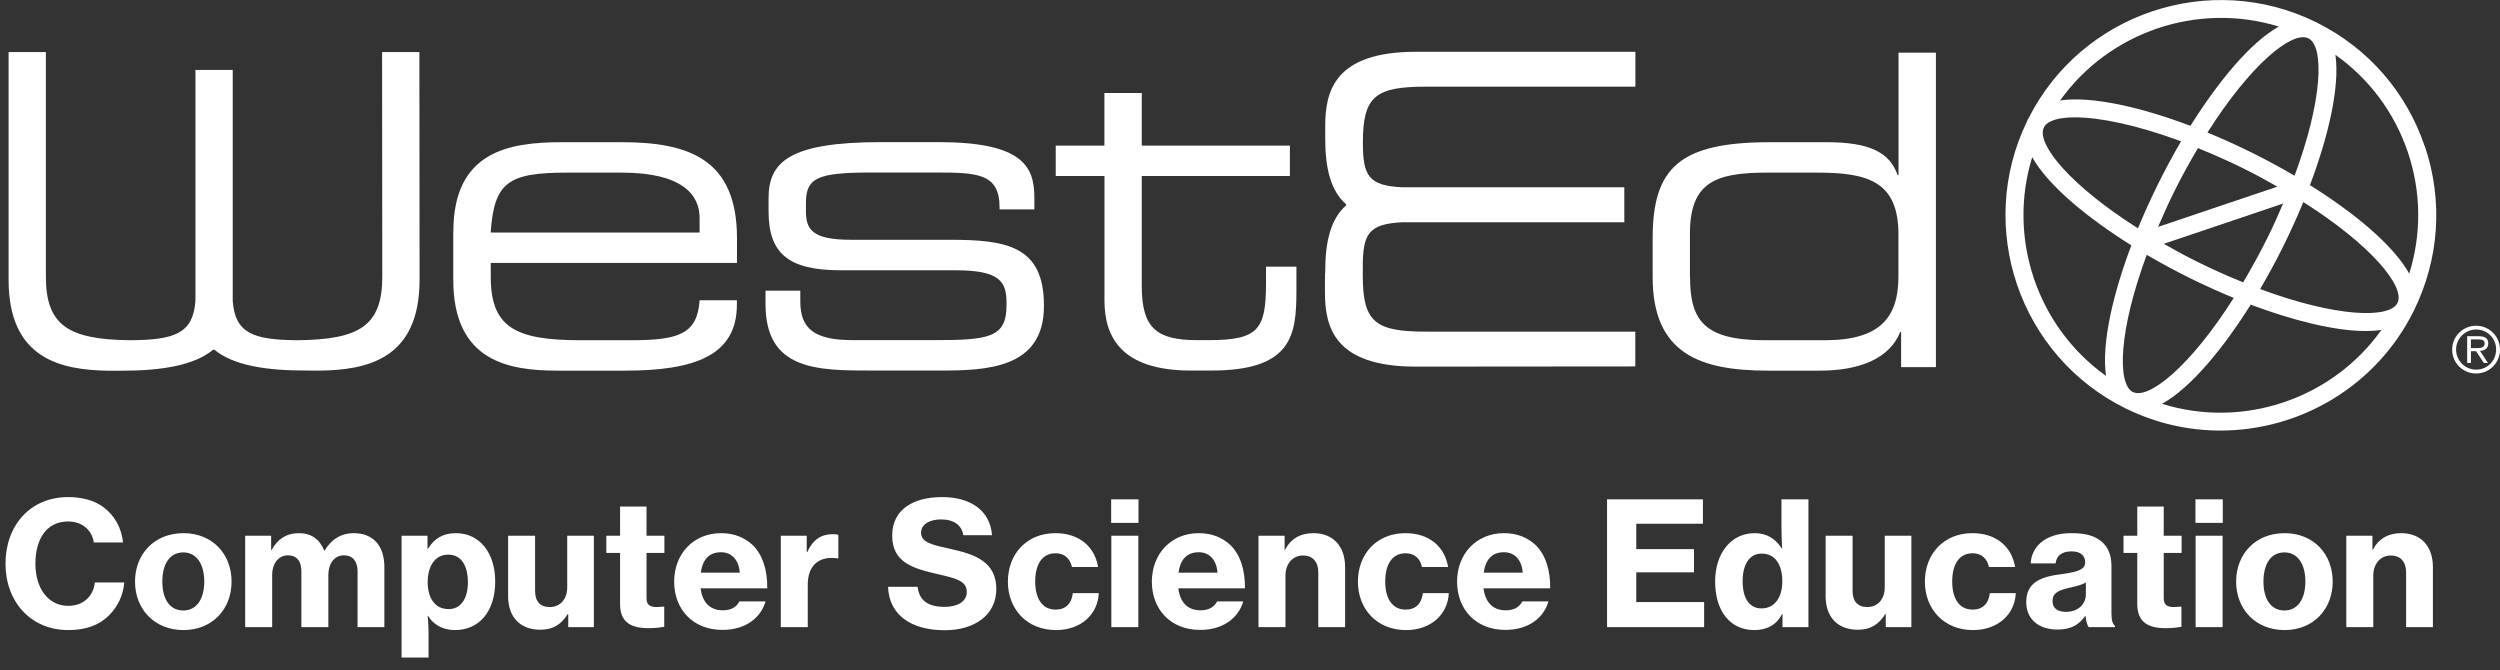
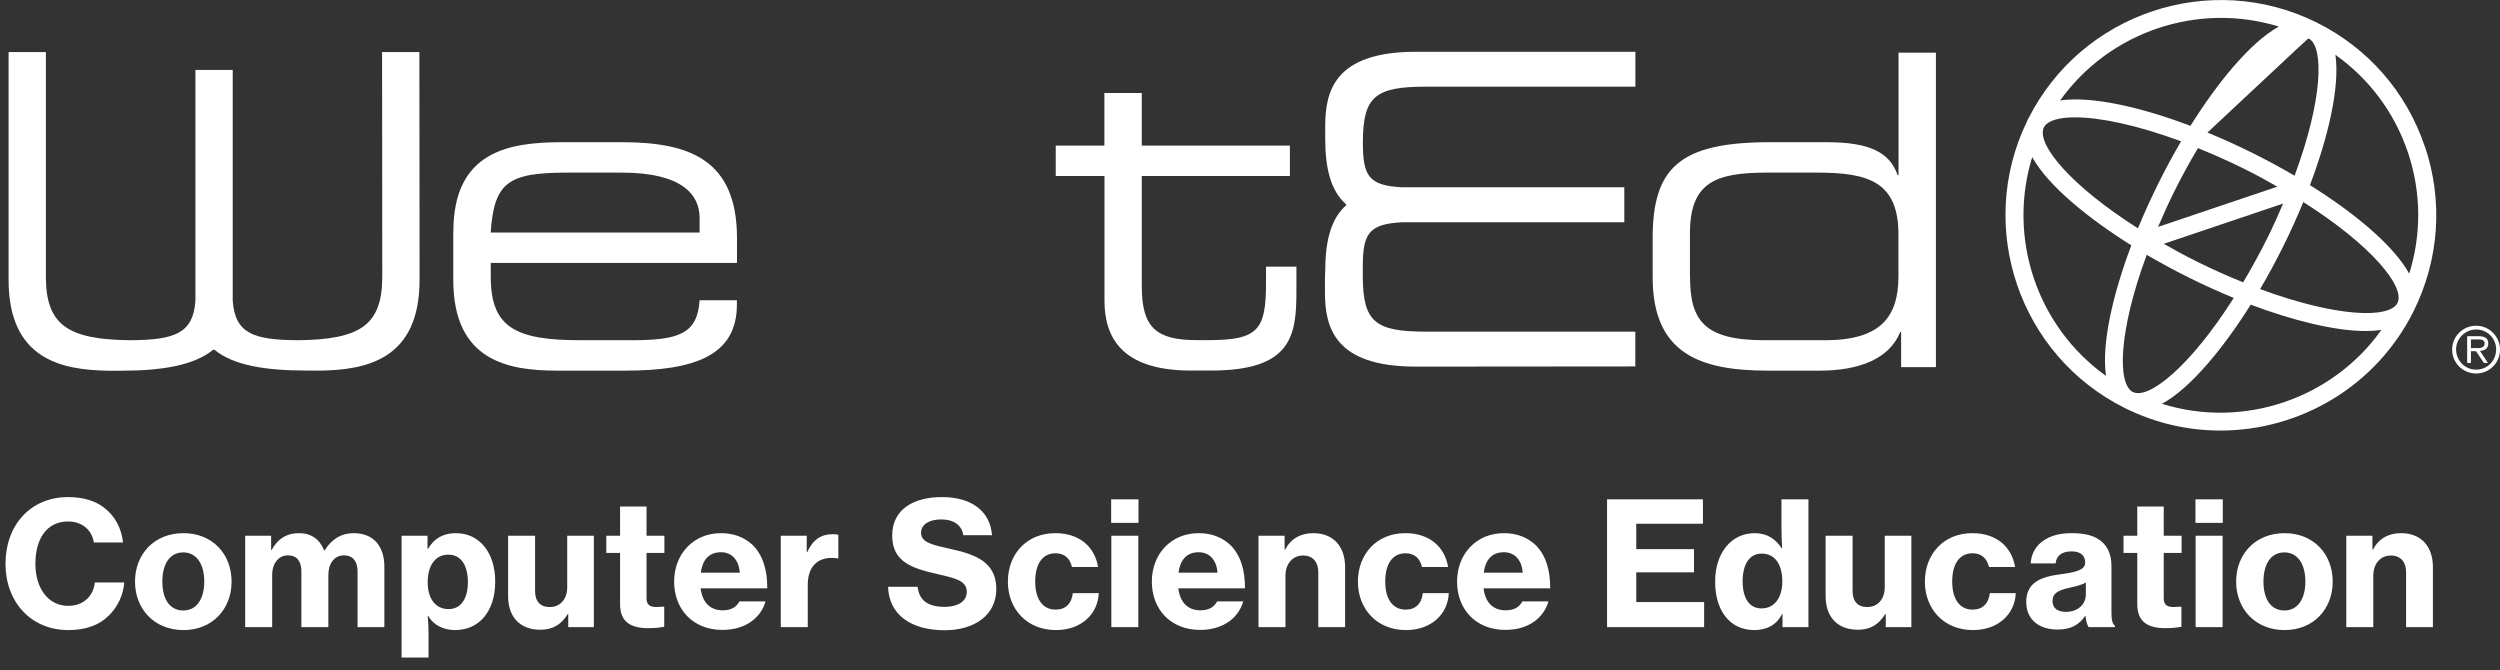
<svg xmlns="http://www.w3.org/2000/svg" width="291" height="78" viewBox="0 0 291 78" fill="none">
  <rect x="0" y="0" width="291" height="78" fill="#333333" stroke="none" />
  <path d="M7.94 73.34C3.6 73.34 0.64 70.06 0.64 65.62C0.64 61.18 3.5 57.86 7.94 57.86C9.58 57.86 11 58.26 12.02 59.02C13.36 60 14.14 61.46 14.32 63.14H10.92C10.72 61.74 9.6 60.7 7.92 60.7C5.38 60.7 4.12 62.8 4.12 65.62C4.12 68.46 5.6 70.52 7.94 70.52C9.76 70.52 10.88 69.34 11.04 67.8H14.46C14.36 69.28 13.68 70.66 12.66 71.66C11.54 72.76 10.02 73.34 7.94 73.34ZM21.356 73.34C17.956 73.34 15.716 70.88 15.716 67.7C15.716 64.5 17.956 62.06 21.356 62.06C24.736 62.06 26.956 64.5 26.956 67.7C26.956 70.88 24.736 73.34 21.356 73.34ZM21.336 71.06C22.896 71.06 23.776 69.7 23.776 67.7C23.776 65.68 22.896 64.3 21.336 64.3C19.736 64.3 18.896 65.68 18.896 67.7C18.896 69.7 19.736 71.06 21.336 71.06ZM28.54 73V62.36H31.56V64.02H31.62C32.3 62.76 33.32 62.06 34.82 62.06C36.22 62.06 37.2 62.76 37.74 64.08H37.78C38.66 62.66 39.82 62.06 41.16 62.06C43.52 62.06 44.74 63.62 44.74 65.98V73H41.62V66.5C41.62 65.34 41.06 64.64 40.04 64.64C38.92 64.64 38.22 65.58 38.22 66.94V73H35.08V66.5C35.08 65.34 34.56 64.64 33.52 64.64C32.42 64.64 31.68 65.58 31.68 66.94V73H28.54ZM46.743 76.54V62.36H49.763V63.88H49.823C50.543 62.66 51.603 62.06 53.063 62.06C55.883 62.06 57.643 64.42 57.643 67.68C57.643 71.14 55.803 73.34 52.963 73.34C51.563 73.34 50.443 72.72 49.823 71.68H49.783C49.823 72.08 49.883 72.86 49.883 74V76.54H46.743ZM52.223 70.9C53.643 70.9 54.463 69.68 54.463 67.78C54.463 65.88 53.723 64.56 52.183 64.56C50.563 64.56 49.783 65.98 49.783 67.78C49.783 69.6 50.623 70.9 52.223 70.9ZM69.124 73H66.144V71.48H66.084C65.304 72.72 64.344 73.3 62.884 73.3C60.464 73.3 59.144 71.74 59.144 69.4V62.36H62.284V68.8C62.284 69.98 62.864 70.66 63.984 70.66C65.244 70.66 66.024 69.7 66.024 68.38V62.36H69.124V73ZM70.576 64.36V62.36H72.176V58.96H75.256V62.36H77.336V64.36H75.256V69.64C75.256 70.44 75.696 70.66 76.436 70.66C76.636 70.66 76.956 70.64 77.156 70.62H77.316V72.96C76.976 73.02 76.336 73.12 75.496 73.12C73.516 73.12 72.176 72.48 72.176 70.32V64.36H70.576ZM84.09 73.32C80.61 73.32 78.47 70.88 78.47 67.7C78.47 64.5 80.69 62.06 83.93 62.06C85.45 62.06 86.65 62.56 87.59 63.42C88.79 64.58 89.33 66.38 89.31 68.48H81.55C81.75 70.08 82.61 71.04 84.13 71.04C85.11 71.04 85.73 70.66 86.07 70H89.11C88.57 71.88 86.83 73.32 84.09 73.32ZM83.93 64.28C82.49 64.28 81.77 65.2 81.57 66.66H86.11C86.01 65.18 85.17 64.28 83.93 64.28ZM93.904 62.36V64.26H93.964C94.644 62.78 95.604 62.18 96.924 62.18C97.224 62.18 97.444 62.2 97.584 62.26V65H97.504C97.284 64.96 97.064 64.94 96.844 64.94C95.144 64.92 94.024 65.98 94.024 68.06V73H90.884V62.36H93.904ZM109.971 73.36C105.991 73.36 103.471 71.52 103.371 68.3H106.811C106.991 69.92 108.051 70.64 109.971 70.64C111.291 70.64 112.531 70.12 112.531 68.9C112.531 67.6 111.271 67.32 109.111 66.82C106.211 66.16 103.851 65.44 103.851 62.34C103.851 59.26 106.371 57.86 109.651 57.86C112.931 57.86 115.251 59.38 115.471 62.3H112.131C111.951 61.14 111.031 60.46 109.551 60.46C108.151 60.46 107.211 61.06 107.211 62C107.211 63.16 108.491 63.42 110.831 63.94C113.511 64.54 115.971 65.42 115.971 68.56C115.971 71.64 113.371 73.36 109.971 73.36ZM122.917 73.34C119.517 73.34 117.317 70.88 117.317 67.7C117.317 64.5 119.497 62.06 122.837 62.06C125.677 62.06 127.437 63.68 127.817 66H124.777C124.557 65.02 123.917 64.4 122.877 64.4C121.297 64.4 120.497 65.7 120.497 67.7C120.497 69.64 121.297 70.96 122.877 70.96C124.037 70.96 124.737 70.26 124.877 69.04H127.897C127.797 71.46 125.877 73.34 122.917 73.34ZM129.34 60.86V58.12H132.52V60.86H129.34ZM129.36 73V62.36H132.5V73H129.36ZM139.695 73.32C136.215 73.32 134.075 70.88 134.075 67.7C134.075 64.5 136.295 62.06 139.535 62.06C141.055 62.06 142.255 62.56 143.195 63.42C144.395 64.58 144.935 66.38 144.915 68.48H137.155C137.355 70.08 138.215 71.04 139.735 71.04C140.715 71.04 141.335 70.66 141.675 70H144.715C144.175 71.88 142.435 73.32 139.695 73.32ZM139.535 64.28C138.095 64.28 137.375 65.2 137.175 66.66H141.715C141.615 65.18 140.775 64.28 139.535 64.28ZM149.529 62.36V63.98H149.589C150.249 62.7 151.389 62.06 152.869 62.06C155.209 62.06 156.569 63.62 156.569 66V73H153.449V66.6C153.449 65.44 152.829 64.66 151.669 64.66C150.449 64.66 149.629 65.64 149.629 67V73H146.489V62.36H149.529ZM163.66 73.34C160.26 73.34 158.06 70.88 158.06 67.7C158.06 64.5 160.24 62.06 163.58 62.06C166.42 62.06 168.18 63.68 168.56 66H165.52C165.3 65.02 164.66 64.4 163.62 64.4C162.04 64.4 161.24 65.7 161.24 67.7C161.24 69.64 162.04 70.96 163.62 70.96C164.78 70.96 165.48 70.26 165.62 69.04H168.64C168.54 71.46 166.62 73.34 163.66 73.34ZM175.223 73.32C171.743 73.32 169.603 70.88 169.603 67.7C169.603 64.5 171.823 62.06 175.063 62.06C176.583 62.06 177.783 62.56 178.723 63.42C179.923 64.58 180.463 66.38 180.443 68.48H172.683C172.883 70.08 173.743 71.04 175.263 71.04C176.243 71.04 176.863 70.66 177.203 70H180.243C179.703 71.88 177.963 73.32 175.223 73.32ZM175.063 64.28C173.623 64.28 172.903 65.2 172.703 66.66H177.243C177.143 65.18 176.303 64.28 175.063 64.28ZM187.061 73V58.12H198.221V60.96H190.461V63.92H197.181V66.62H190.461V70.08H198.361V73H187.061ZM204.202 73.34C201.442 73.34 199.642 71.2 199.642 67.68C199.642 64.42 201.482 62.06 204.242 62.06C205.702 62.06 206.682 62.74 207.402 63.84H207.442C207.402 63.18 207.362 62.28 207.362 61.38V58.12H210.502V73H207.482V71.44H207.442C206.822 72.74 205.642 73.34 204.202 73.34ZM205.042 70.82C206.562 70.82 207.462 69.54 207.462 67.68C207.462 65.8 206.682 64.44 205.062 64.44C203.582 64.44 202.842 65.76 202.842 67.66C202.842 69.58 203.582 70.82 205.042 70.82ZM222.483 73H219.503V71.48H219.443C218.663 72.72 217.703 73.3 216.243 73.3C213.823 73.3 212.503 71.74 212.503 69.4V62.36H215.643V68.8C215.643 69.98 216.223 70.66 217.343 70.66C218.603 70.66 219.383 69.7 219.383 68.38V62.36H222.483V73ZM229.656 73.34C226.256 73.34 224.056 70.88 224.056 67.7C224.056 64.5 226.236 62.06 229.576 62.06C232.416 62.06 234.176 63.68 234.556 66H231.516C231.296 65.02 230.656 64.4 229.616 64.4C228.036 64.4 227.236 65.7 227.236 67.7C227.236 69.64 228.036 70.96 229.616 70.96C230.776 70.96 231.476 70.26 231.616 69.04H234.636C234.536 71.46 232.616 73.34 229.656 73.34ZM243.114 73C242.954 72.76 242.814 72.3 242.754 71.7H242.714C242.014 72.68 241.134 73.28 239.494 73.28C237.394 73.28 235.854 72.16 235.854 70.06C235.854 67.7 237.714 67.1 240.034 66.82C241.934 66.56 242.714 66.26 242.714 65.46C242.714 64.7 242.214 64.18 241.134 64.18C239.934 64.18 239.354 64.74 239.274 65.58H236.374C236.454 63.76 237.934 62.06 241.094 62.06C242.454 62.06 243.414 62.26 244.154 62.7C245.254 63.34 245.774 64.44 245.774 65.88V71.34C245.774 72.18 245.894 72.64 246.174 72.82V73H243.114ZM240.474 71.22C241.874 71.22 242.794 70.34 242.794 69.18V67.8C242.334 68.08 241.654 68.24 240.954 68.4C239.574 68.7 238.914 69.04 238.914 69.96C238.914 70.88 239.614 71.22 240.474 71.22ZM247.178 64.36V62.36H248.778V58.96H251.858V62.36H253.938V64.36H251.858V69.64C251.858 70.44 252.298 70.66 253.038 70.66C253.238 70.66 253.558 70.64 253.758 70.62H253.918V72.96C253.578 73.02 252.938 73.12 252.098 73.12C250.118 73.12 248.778 72.48 248.778 70.32V64.36H247.178ZM255.551 60.86V58.12H258.731V60.86H255.551ZM255.571 73V62.36H258.711V73H255.571ZM265.926 73.34C262.526 73.34 260.286 70.88 260.286 67.7C260.286 64.5 262.526 62.06 265.926 62.06C269.306 62.06 271.526 64.5 271.526 67.7C271.526 70.88 269.306 73.34 265.926 73.34ZM265.906 71.06C267.466 71.06 268.346 69.7 268.346 67.7C268.346 65.68 267.466 64.3 265.906 64.3C264.306 64.3 263.466 65.68 263.466 67.7C263.466 69.7 264.306 71.06 265.906 71.06ZM276.15 62.36V63.98H276.21C276.87 62.7 278.01 62.06 279.49 62.06C281.83 62.06 283.19 63.62 283.19 66V73H280.07V66.6C280.07 65.44 279.45 64.66 278.29 64.66C277.07 64.66 276.25 65.64 276.25 67V73H273.11V62.36H276.15Z" fill="white" />
  <g clip-path="url(#clip0_79_217)">
-     <path d="M282.245 17.042C280.11 10.723 275.665 5.622 269.71 2.644C269.679 2.623 269.648 2.603 269.616 2.582C269.585 2.571 269.554 2.561 269.523 2.551C257.217 -3.467 242.299 1.541 236.125 13.763C236.094 13.815 236.052 13.867 236.021 13.919C235.99 13.982 235.98 14.044 235.959 14.096C229.952 26.443 235.043 41.403 247.369 47.514C250.94 49.284 254.719 50.117 258.456 50.117C267.691 50.117 276.592 44.995 280.964 36.177C283.931 30.181 284.4 23.382 282.255 17.032L282.245 17.042ZM267.076 20.447C265.483 19.51 263.818 18.614 262.1 17.761C260.382 16.907 258.654 16.126 256.947 15.429C261.975 7.496 266.743 3.633 268.638 4.435C268.669 4.445 268.69 4.456 268.721 4.477C268.742 4.477 268.752 4.497 268.763 4.497C270.533 5.518 270.356 11.639 267.087 20.457L267.076 20.447ZM279.069 35.261C278.153 37.104 271.98 36.947 263.079 33.647C264.016 32.054 264.921 30.378 265.775 28.661C266.618 26.953 267.399 25.235 268.107 23.518C276.123 28.598 279.986 33.418 279.069 35.261ZM261.111 32.867C259.362 32.159 257.571 31.367 255.791 30.483C254.438 29.816 253.136 29.108 251.866 28.38L265.754 23.695C265.182 25.038 264.578 26.391 263.911 27.724C263.027 29.504 262.079 31.211 261.111 32.856V32.867ZM248.275 45.64C246.432 44.724 246.588 38.561 249.878 29.66C251.471 30.587 253.136 31.492 254.854 32.346C256.582 33.2 258.31 33.98 260.007 34.678C254.927 42.694 250.096 46.536 248.275 45.63V45.64ZM237.843 14.981C237.843 14.981 237.885 14.898 237.906 14.846C237.937 14.794 237.958 14.742 237.989 14.69C238.457 14.023 239.675 13.659 241.528 13.659C244.36 13.659 248.649 14.512 253.876 16.449C252.949 18.031 252.054 19.697 251.2 21.415C250.357 23.122 249.566 24.85 248.858 26.578C241.029 21.613 237.177 16.907 237.853 14.971L237.843 14.981ZM261.163 19.624C262.516 20.29 263.818 20.998 265.088 21.727L251.2 26.412C251.783 25.058 252.387 23.695 253.053 22.352C253.938 20.572 254.875 18.864 255.843 17.24C257.603 17.958 259.383 18.739 261.173 19.624H261.163ZM265.254 3.092C261.871 4.976 258.061 9.703 254.969 14.648C249.524 12.586 243.631 11.139 239.8 11.691C245.526 3.675 255.843 0.198 265.254 3.092ZM236.542 18.281C238.426 21.665 243.142 25.465 248.087 28.556C246.026 34.022 244.579 39.925 245.141 43.756C237.114 38.03 233.637 27.703 236.552 18.281H236.542ZM251.658 47.004C255.052 45.141 258.873 40.414 261.985 35.459L262.058 35.49C266.701 37.229 271.647 38.53 275.374 38.53C276.019 38.53 276.633 38.488 277.195 38.405C271.459 46.463 261.09 49.95 251.658 47.004ZM280.433 31.846C278.559 28.463 273.833 24.642 268.877 21.55C270.939 16.095 272.386 10.213 271.844 6.382C275.759 9.161 278.705 13.076 280.277 17.719C281.839 22.362 281.87 27.266 280.433 31.857V31.846Z" fill="white" />
+     <path d="M282.245 17.042C280.11 10.723 275.665 5.622 269.71 2.644C269.679 2.623 269.648 2.603 269.616 2.582C269.585 2.571 269.554 2.561 269.523 2.551C257.217 -3.467 242.299 1.541 236.125 13.763C236.094 13.815 236.052 13.867 236.021 13.919C235.99 13.982 235.98 14.044 235.959 14.096C229.952 26.443 235.043 41.403 247.369 47.514C250.94 49.284 254.719 50.117 258.456 50.117C267.691 50.117 276.592 44.995 280.964 36.177C283.931 30.181 284.4 23.382 282.255 17.032L282.245 17.042ZM267.076 20.447C265.483 19.51 263.818 18.614 262.1 17.761C260.382 16.907 258.654 16.126 256.947 15.429C268.669 4.445 268.69 4.456 268.721 4.477C268.742 4.477 268.752 4.497 268.763 4.497C270.533 5.518 270.356 11.639 267.087 20.457L267.076 20.447ZM279.069 35.261C278.153 37.104 271.98 36.947 263.079 33.647C264.016 32.054 264.921 30.378 265.775 28.661C266.618 26.953 267.399 25.235 268.107 23.518C276.123 28.598 279.986 33.418 279.069 35.261ZM261.111 32.867C259.362 32.159 257.571 31.367 255.791 30.483C254.438 29.816 253.136 29.108 251.866 28.38L265.754 23.695C265.182 25.038 264.578 26.391 263.911 27.724C263.027 29.504 262.079 31.211 261.111 32.856V32.867ZM248.275 45.64C246.432 44.724 246.588 38.561 249.878 29.66C251.471 30.587 253.136 31.492 254.854 32.346C256.582 33.2 258.31 33.98 260.007 34.678C254.927 42.694 250.096 46.536 248.275 45.63V45.64ZM237.843 14.981C237.843 14.981 237.885 14.898 237.906 14.846C237.937 14.794 237.958 14.742 237.989 14.69C238.457 14.023 239.675 13.659 241.528 13.659C244.36 13.659 248.649 14.512 253.876 16.449C252.949 18.031 252.054 19.697 251.2 21.415C250.357 23.122 249.566 24.85 248.858 26.578C241.029 21.613 237.177 16.907 237.853 14.971L237.843 14.981ZM261.163 19.624C262.516 20.29 263.818 20.998 265.088 21.727L251.2 26.412C251.783 25.058 252.387 23.695 253.053 22.352C253.938 20.572 254.875 18.864 255.843 17.24C257.603 17.958 259.383 18.739 261.173 19.624H261.163ZM265.254 3.092C261.871 4.976 258.061 9.703 254.969 14.648C249.524 12.586 243.631 11.139 239.8 11.691C245.526 3.675 255.843 0.198 265.254 3.092ZM236.542 18.281C238.426 21.665 243.142 25.465 248.087 28.556C246.026 34.022 244.579 39.925 245.141 43.756C237.114 38.03 233.637 27.703 236.552 18.281H236.542ZM251.658 47.004C255.052 45.141 258.873 40.414 261.985 35.459L262.058 35.49C266.701 37.229 271.647 38.53 275.374 38.53C276.019 38.53 276.633 38.488 277.195 38.405C271.459 46.463 261.09 49.95 251.658 47.004ZM280.433 31.846C278.559 28.463 273.833 24.642 268.877 21.55C270.939 16.095 272.386 10.213 271.844 6.382C275.759 9.161 278.705 13.076 280.277 17.719C281.839 22.362 281.87 27.266 280.433 31.857V31.846Z" fill="white" />
    <path d="M52.772 26.964C52.772 17.615 59.237 16.553 65.411 16.553H72.386C80.173 16.553 85.785 18.521 85.785 27.724V30.607H57.124V32.221C57.124 38.082 59.956 39.602 67.535 39.602H73.5C78.955 39.602 81.183 38.894 81.433 34.949H85.774V35.459C85.774 41.372 80.871 43.142 72.782 43.142H64.89C59.227 43.142 52.762 42.08 52.762 32.575V26.964H52.772ZM81.433 25.35C81.433 22.716 79.465 20.093 72.386 20.093H66.015C59.144 20.093 57.52 21.207 57.114 27.068H81.433V25.35Z" fill="white" />
    <path d="M15.242 39.602C20.354 39.56 22.477 38.8 22.748 35.021V8.141H27.089V35.021C27.37 38.821 29.505 39.571 34.679 39.602C41.82 39.519 44.496 37.936 44.496 32.221V30.607L44.475 6.059H48.816L48.837 30.514V32.575C48.837 41.809 42.726 43.069 37.188 43.142H37.136L35.761 43.131H35.72C30.847 43.142 27.131 42.507 24.955 40.706L24.788 40.726C22.602 42.507 18.938 43.152 14.097 43.152H14.045H12.66H12.629C7.101 43.069 1 41.799 1 32.575V6.059H5.341V30.607V32.221C5.341 37.916 8.017 39.519 15.127 39.602H15.221H15.242Z" fill="white" />
-     <path d="M89.116 33.835H93.155V35.094C93.155 38.28 94.821 39.592 99.266 39.592H108.574C115.091 39.592 117.162 39.342 117.162 35.5V35.303C117.162 32.825 116.454 31.461 111.249 31.461H97.851C91.74 31.461 89.46 29.483 89.46 24.59V23.07C89.46 18.875 91.833 16.543 102.556 16.543H109.229C119.036 16.543 120.4 19.374 120.4 23.008V24.371H116.35V24.122C116.35 20.176 113.716 20.082 108.969 20.082H101.39C95.175 20.082 93.811 20.686 93.811 23.622V24.579C93.811 26.703 94.519 27.911 99.069 27.911H110.541C117.058 27.911 121.514 28.567 121.514 35.542V35.646C121.514 42.882 114.841 43.131 109.531 43.131H101.546C95.123 43.131 89.106 43.131 89.106 35.396V33.835H89.116Z" fill="white" />
    <path d="M128.552 20.488H122.888V16.948H128.552V10.827H132.903V16.948H150.143V20.488H132.903V33.324C132.903 38.124 134.569 39.592 139.327 39.592H140.691C146.458 39.592 147.364 38.374 147.364 32.97V31.044H150.903V33.876C150.903 39.029 150.393 43.131 140.992 43.131H138.619C130.478 43.131 128.562 39.186 128.562 34.99V20.478L128.552 20.488Z" fill="white" />
    <path d="M225.329 42.736H221.29V38.644H221.186C219.926 41.778 216.387 43.142 211.837 43.142H205.768C197.887 43.142 192.369 41.164 192.369 32.273V27.724C192.369 19.489 195.555 16.553 206.018 16.553H212.639C217.594 16.553 219.968 17.719 220.884 20.395H220.988V6.132H225.34V42.736H225.329ZM196.721 32.221C196.721 37.228 198.293 39.602 205.362 39.602H212.441C218.916 39.602 220.978 36.875 220.978 32.169V27.265C220.978 21.102 217.386 20.093 211.525 20.093H205.664C199.698 20.093 196.71 21.206 196.71 27.172V32.231L196.721 32.221Z" fill="white" />
    <path d="M154.266 31.742V31.617L154.256 31.586C154.256 28.109 154.901 25.454 156.702 23.892L156.681 23.778C154.901 22.216 154.256 19.603 154.256 16.136V16.105V16.022V14.689C154.256 10.65 155.307 6.028 164.812 6.028H190.36V10.088H166.78H166.02C160.159 10.088 158.639 11.15 158.639 16.553V16.594V16.636C158.639 20.498 159.336 21.612 163.219 21.8H189.069V25.87H163.209C159.326 26.079 158.628 27.182 158.628 31.055V32.138C158.628 37.551 160.148 38.603 166.009 38.603H190.35V42.652L166.853 42.673H164.791C155.286 42.673 154.224 38.051 154.224 34.011V32.7L154.235 31.711L154.266 31.742Z" fill="white" />
    <path d="M291 40.695C291 42.236 289.761 43.475 288.22 43.475C286.68 43.475 285.43 42.246 285.43 40.695C285.43 39.144 286.68 37.916 288.22 37.916C289.761 37.916 291 39.165 291 40.695ZM285.888 40.674C285.888 41.976 286.929 43.027 288.231 43.027C289.532 43.027 290.552 41.976 290.552 40.674C290.552 39.373 289.511 38.353 288.231 38.353C286.95 38.353 285.888 39.404 285.888 40.674ZM289.605 42.246H289.116L288.22 40.883H287.617V42.246H287.179V39.134H288.533C289.095 39.134 289.636 39.29 289.636 39.956C289.636 40.57 289.22 40.82 288.668 40.841L289.595 42.246H289.605ZM287.627 40.518H288.439C289.064 40.518 289.209 40.268 289.209 39.956C289.209 39.55 288.783 39.508 288.449 39.508H287.617V40.508L287.627 40.518Z" fill="white" />
  </g>
  <defs>
    <clipPath id="clip0_79_217">
      <rect width="290" height="50.127" fill="white" transform="translate(1)" />
    </clipPath>
  </defs>
</svg>